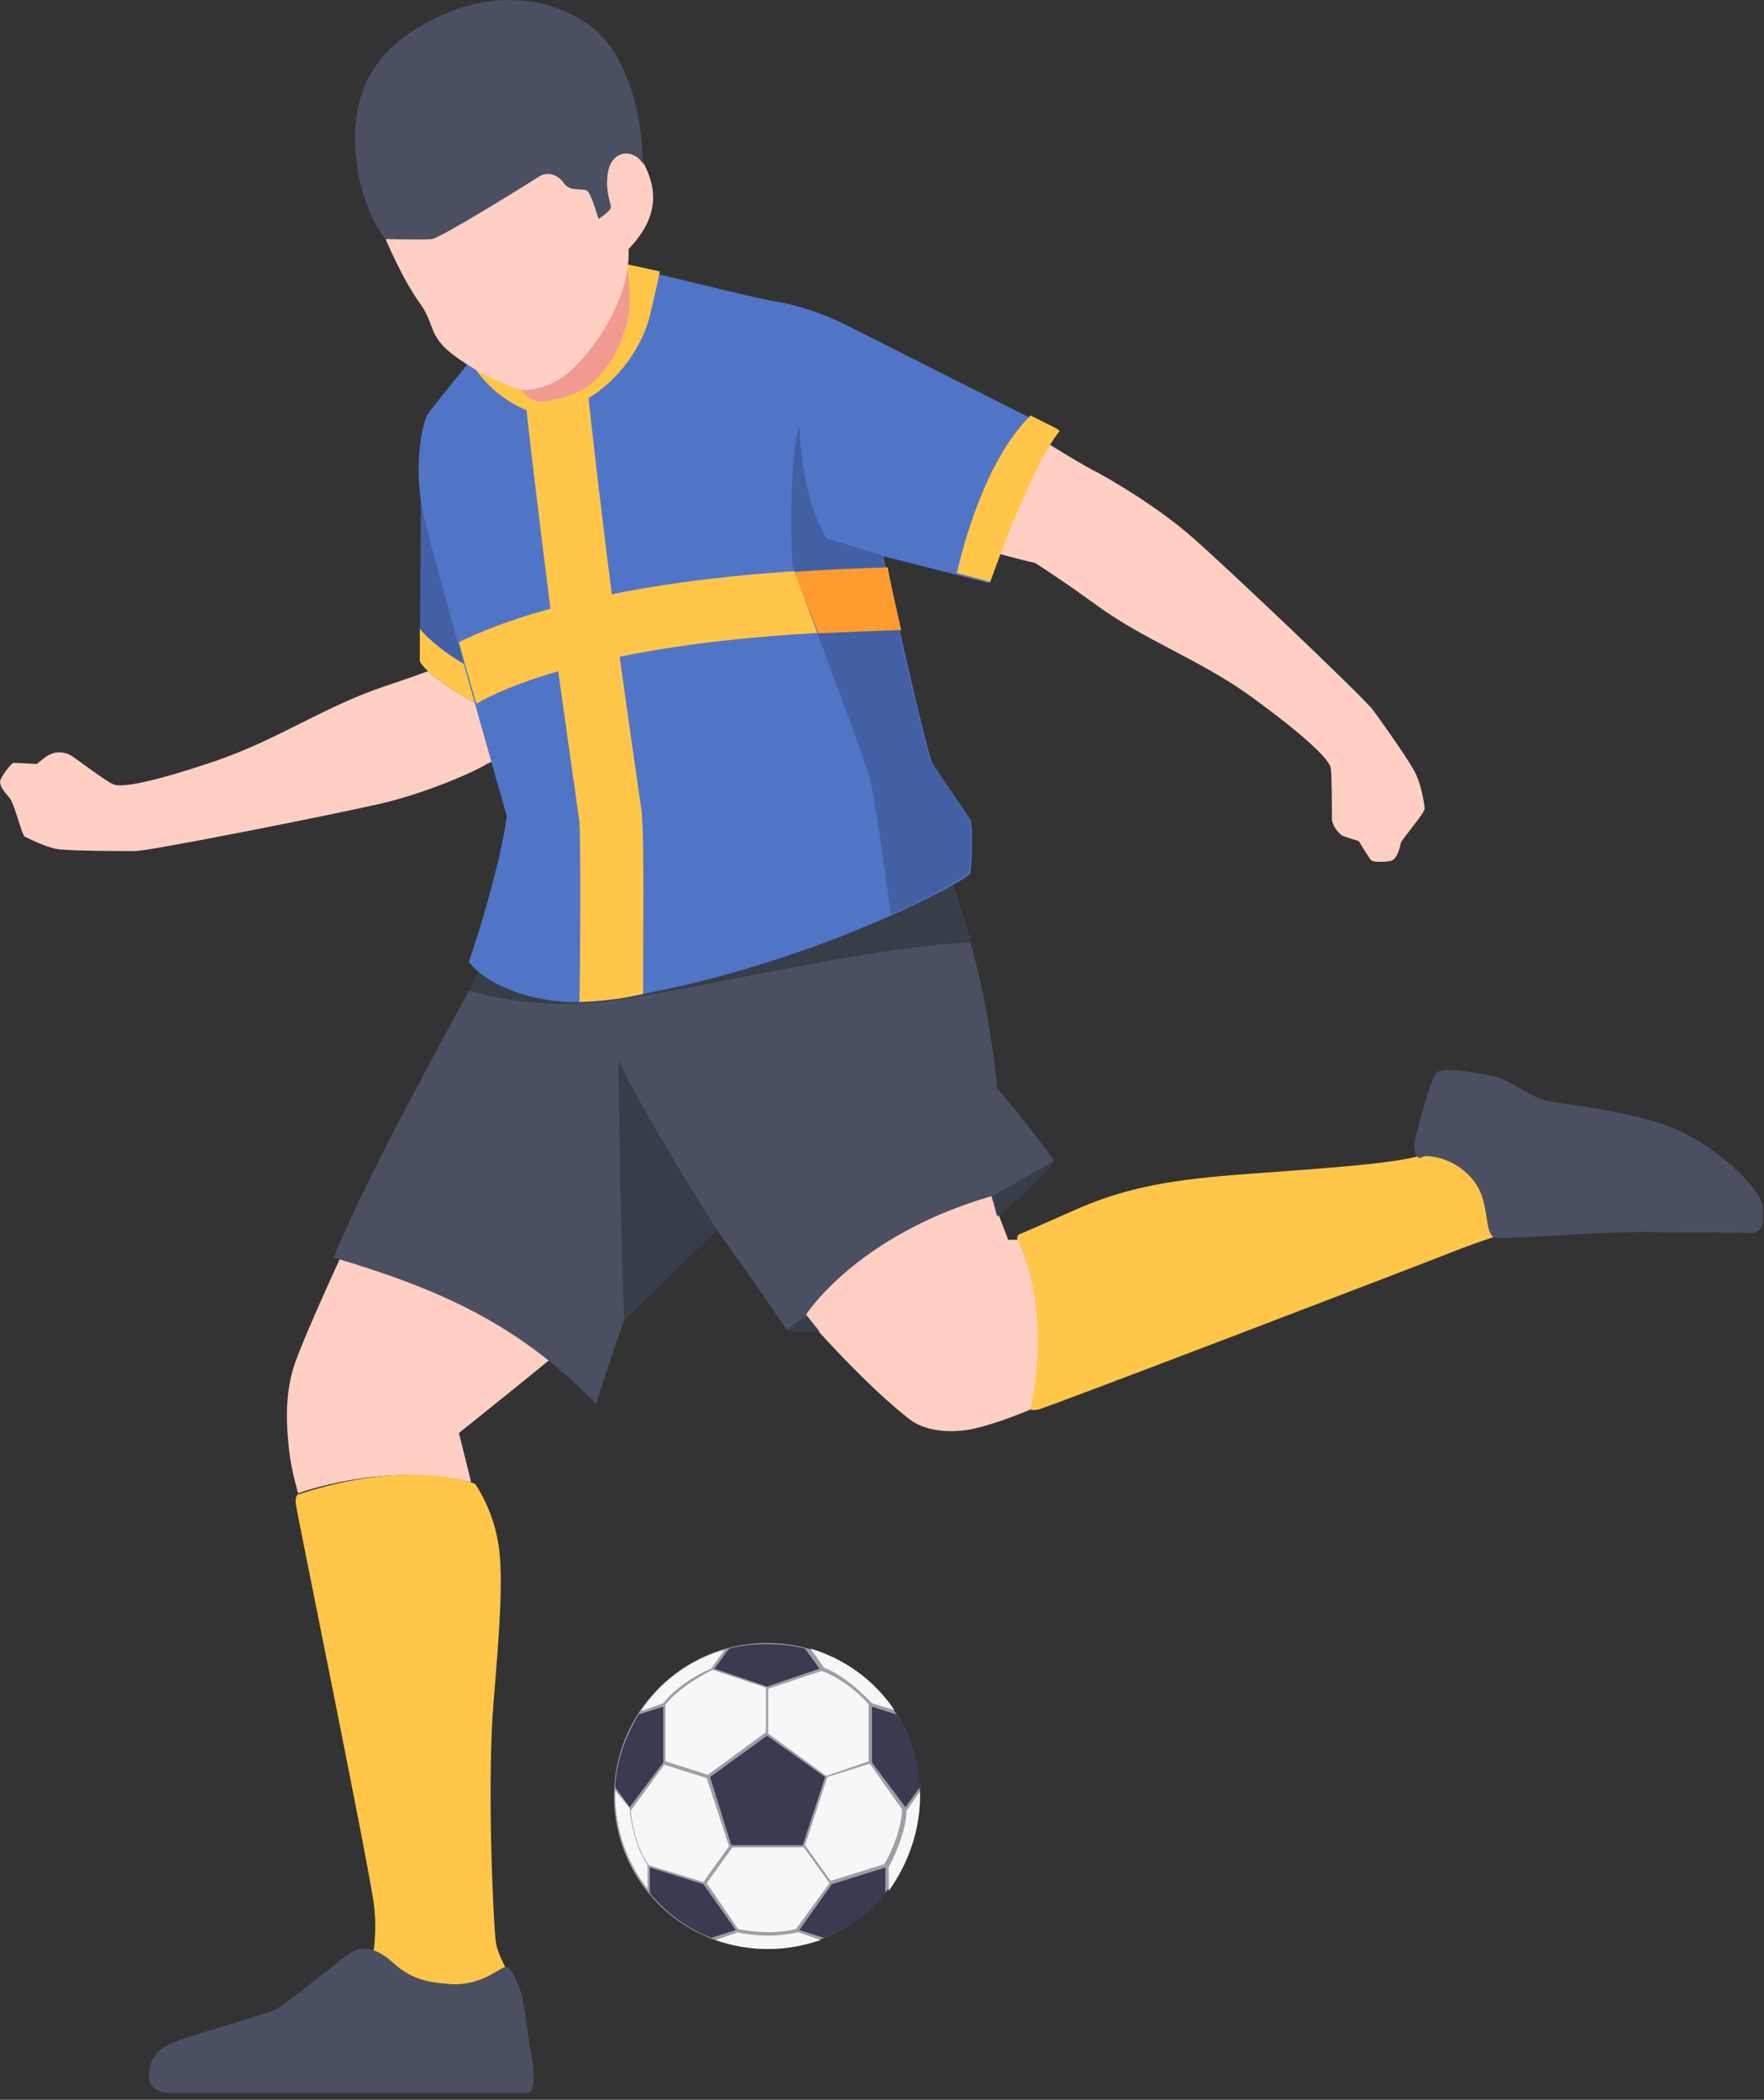
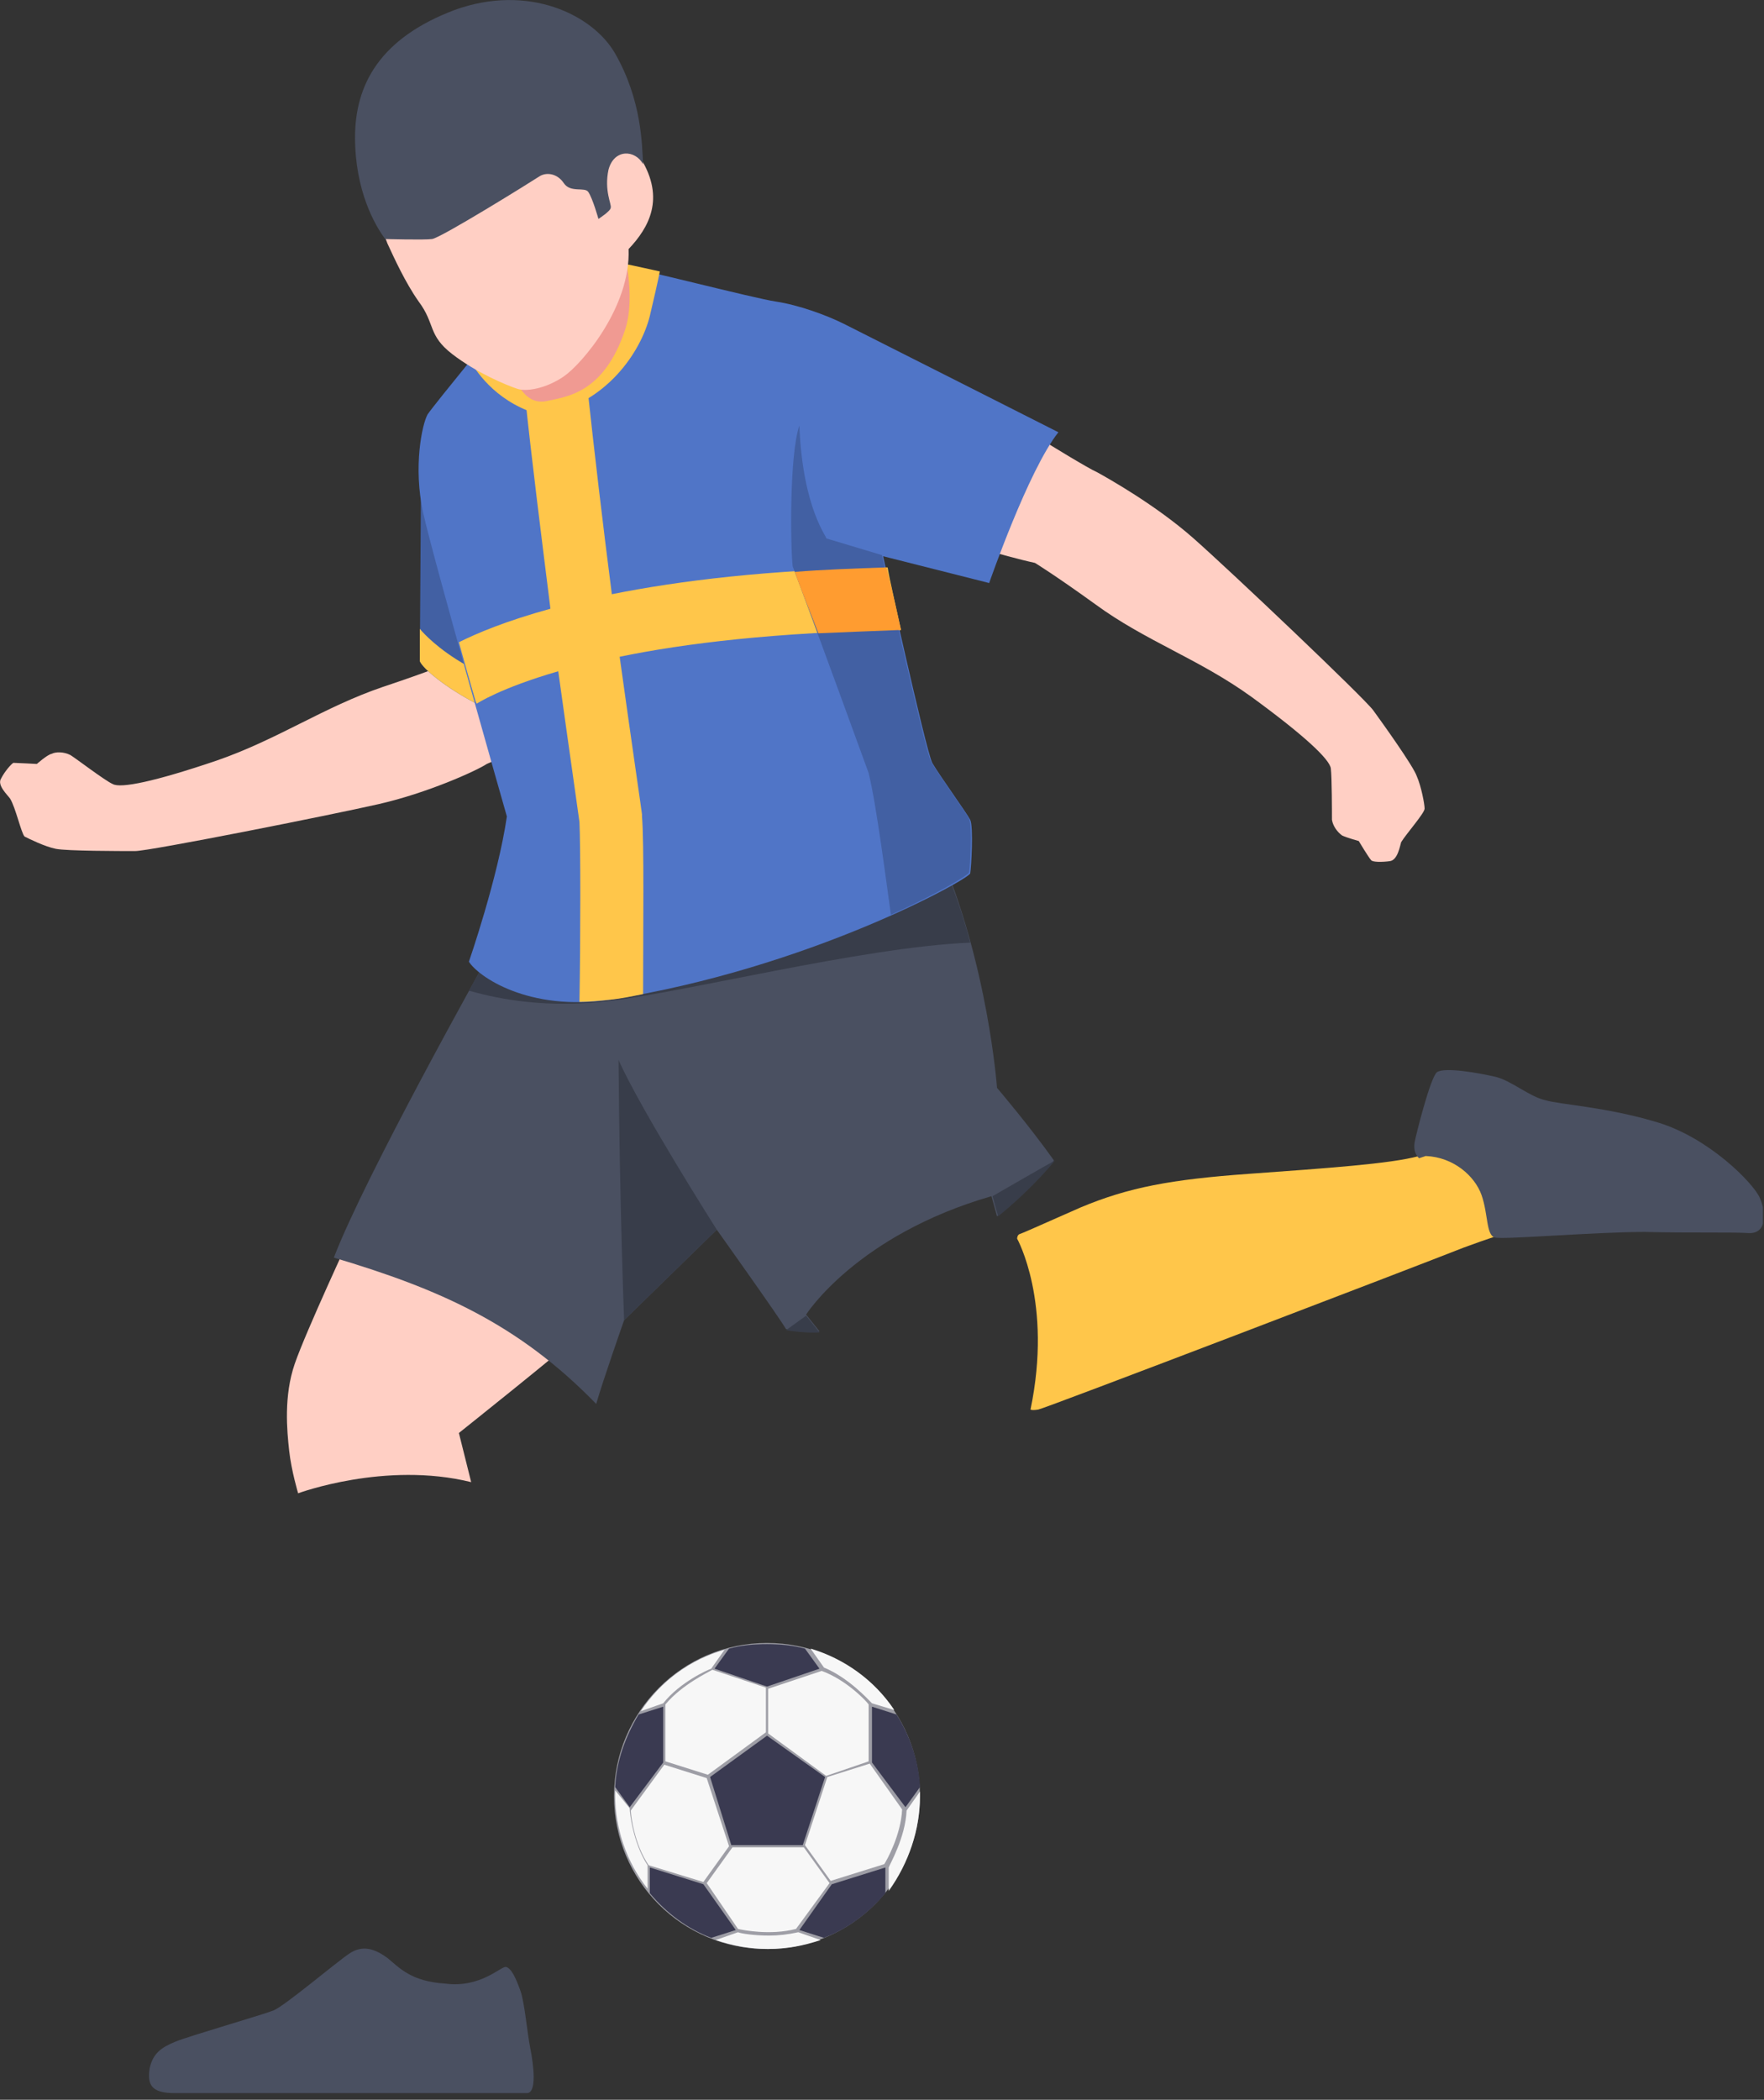
<svg xmlns="http://www.w3.org/2000/svg" width="158" height="188" viewBox="0 0 158 188" fill="none">
  <rect x="0" y="0" width="158" height="188" fill="#333333" stroke="none" />
  <g clip-path="url(#clip0_1314_3)">
    <path d="M82.4 160.802C82.4 168.302 76.3 174.502 68.7 174.502C61.1 174.502 55 168.402 55 160.802C55 153.302 61.1 147.102 68.7 147.102C76.3 147.102 82.4 153.202 82.4 160.802Z" fill="#9E9EA6" />
    <path d="M78.102 152.805V157.805L81.102 161.805L82.402 160.005C82.302 157.705 81.502 155.405 80.302 153.505L78.102 152.805Z" fill="#3A3A51" />
    <path d="M79.302 169.503V167.203L74.502 168.703L71.602 172.803L73.802 173.503C75.902 172.703 77.802 171.303 79.302 169.503Z" fill="#3A3A51" />
    <path d="M68.702 155.402L63.602 159.102L65.502 165.202H71.902L73.902 159.102L68.702 155.402Z" fill="#3A3A51" />
    <path d="M68.7 151.003L73.4 149.403L72.1 147.603C71 147.303 69.8 147.203 68.7 147.203C67.5 147.203 66.4 147.303 65.3 147.603L64 149.403L68.7 151.003Z" fill="#3A3A51" />
    <path d="M65.903 172.803L63.003 168.703L58.203 167.203V169.503C59.703 171.303 61.603 172.703 63.703 173.503L65.903 172.803Z" fill="#3A3A51" />
    <path d="M56.402 161.805L59.402 157.805V152.805L57.202 153.505C56.002 155.505 55.202 157.705 55.102 160.005L56.402 161.805Z" fill="#3A3A51" />
    <path d="M78.102 152.502L80.102 153.102C78.302 150.402 75.602 148.502 72.602 147.602L73.802 149.302C76.002 150.202 77.802 152.202 78.102 152.502Z" fill="#F7F7F7" />
    <path d="M59.402 152.503C60.902 150.603 63.402 149.503 63.702 149.403L64.902 147.703C61.802 148.603 59.202 150.503 57.402 153.203L59.402 152.503Z" fill="#F7F7F7" />
    <path d="M77.902 157.902L74.102 159.102L72.102 165.202L74.402 168.402L79.202 166.902C79.402 166.602 80.702 164.302 80.802 162.002L77.902 157.902Z" fill="#F7F7F7" />
    <path d="M77.801 157.702V152.602C77.601 152.302 75.801 150.402 73.601 149.602L68.801 151.202V155.202L74.001 159.002L77.801 157.702Z" fill="#F7F7F7" />
    <path d="M68.902 173.3C67.502 173.3 66.302 173.1 66.102 173L64.102 173.7C65.602 174.2 67.102 174.5 68.802 174.5C70.502 174.5 72.002 174.2 73.502 173.7L71.502 173C70.602 173.2 69.702 173.3 68.902 173.3Z" fill="#F7F7F7" />
    <path d="M82.402 160.802C82.402 160.602 82.402 160.502 82.402 160.402L81.202 162.102C81.102 164.502 79.702 166.902 79.602 167.202V169.302C81.402 166.802 82.402 163.802 82.402 160.802Z" fill="#F7F7F7" />
    <path d="M63 168.5L65.3 165.3L63.3 159.2L59.5 158L56.5 162.1C56.5 162.5 56.8 165.1 58.1 167L63 168.5Z" fill="#F7F7F7" />
    <path d="M66.101 172.702C66.501 172.802 69.001 173.302 71.301 172.702L74.301 168.602L72.001 165.402H65.601L63.301 168.602L66.101 172.702Z" fill="#F7F7F7" />
    <path d="M55.102 160.301C55.102 160.401 55.102 160.601 55.102 160.701C55.102 163.701 56.102 166.701 58.002 169.101V167.001C56.702 165.001 56.402 162.301 56.402 161.901L55.102 160.301Z" fill="#F7F7F7" />
    <path d="M59.602 152.6V157.7L63.402 158.9L68.602 155.1V151.1L63.802 149.5C63.502 149.7 61.102 150.8 59.602 152.6Z" fill="#F7F7F7" />
-     <path d="M73.402 119.299C77.502 123.799 80.202 126.099 81.502 127.099C82.802 128.099 85.102 128.399 87.302 127.899C89.502 127.399 92.302 126.199 92.302 126.199C92.302 126.199 95.302 120.699 91.202 110.999H90.302L89.502 108.899L89.002 105.199C89.002 105.199 82.802 105.399 77.302 109.199C71.802 112.999 71.102 117.699 71.102 117.699L73.402 119.299Z" fill="#FFCFC4" />
    <path d="M31.503 110.4C31.503 110.4 27.402 119.2 26.402 122.1C25.402 125 25.703 128.1 25.902 129.9C26.102 131.7 26.703 133.7 26.703 133.7C26.703 133.7 34.502 130.8 42.203 132.7L41.102 128.3C41.102 128.3 49.903 121.3 53.102 118.5C48.903 112.7 38.502 108.4 31.503 110.4Z" fill="#FFCFC4" />
    <path d="M43.402 86.199C43.402 86.199 32.702 105.299 29.902 112.599C39.302 115.399 46.402 118.499 53.402 125.699C54.002 123.599 55.902 118.199 55.902 118.199L64.202 110.099C64.202 110.099 69.902 118.099 70.402 118.999C72.202 119.399 73.402 119.199 73.402 119.199L72.202 117.699C72.202 117.699 76.702 110.599 88.802 107.099L89.302 108.899C89.302 108.899 92.002 106.799 94.402 103.899C92.202 100.799 89.302 97.399 89.302 97.399C89.302 97.399 88.502 86.299 84.102 76.199H47.302C47.302 76.199 45.102 79.699 43.402 86.199Z" fill="#4A5061" />
    <path d="M53.904 89.699C60.804 88.999 77.104 84.799 86.904 84.399C86.204 81.699 85.204 78.899 84.004 76.199H47.304C47.304 76.199 45.104 79.699 43.404 86.199C43.404 86.199 42.904 87.099 42.004 88.699C43.804 89.199 48.004 90.299 53.904 89.699Z" fill="#383D4A" />
    <path d="M64.202 110.098C64.202 110.098 57.402 99.398 55.402 94.898C55.502 108.198 55.902 118.198 55.902 118.198L64.202 110.098Z" fill="#383D4A" />
    <path d="M73.402 119.297L72.202 117.797L70.402 119.097C72.202 119.397 73.402 119.297 73.402 119.297Z" fill="#383D4A" />
    <path d="M88.902 107.098L89.402 108.898C89.402 108.898 92.102 106.798 94.502 103.898C94.102 104.098 88.902 107.098 88.902 107.098Z" fill="#383D4A" />
    <path d="M94.001 39.799C94.001 39.799 97.401 41.899 98.301 42.299C99.201 42.799 103.501 45.199 106.901 48.199C110.301 51.199 122.201 62.499 123.001 63.599C123.801 64.699 126.601 68.599 126.901 69.499C127.301 70.399 127.601 71.999 127.601 72.399C127.601 72.799 126.001 74.599 125.501 75.399C125.401 75.699 125.201 76.999 124.501 77.099C123.801 77.199 122.901 77.199 122.801 76.999C122.601 76.799 121.701 75.299 121.701 75.299C121.701 75.299 120.601 74.999 120.201 74.799C119.801 74.499 119.401 73.999 119.301 73.399C119.301 72.799 119.301 69.599 119.201 68.799C119.101 67.999 116.901 65.899 112.101 62.399C107.401 58.999 102.601 57.399 98.101 54.099C94.501 51.499 92.701 50.399 92.701 50.399C89.901 49.799 84.801 48.199 84.801 48.199L86.401 37.299C86.501 37.199 90.601 38.399 94.001 39.799Z" fill="#FFCFC4" />
    <path d="M48.201 66.399C48.201 66.399 44.501 67.999 43.601 68.399C42.701 68.999 38.301 70.999 33.901 71.999C29.501 72.999 13.401 76.199 12.101 76.199C10.801 76.199 6.001 76.199 5.001 75.999C4.001 75.799 2.601 75.099 2.201 74.899C1.901 74.599 1.401 72.299 0.901 71.499C0.701 71.199 -0.299 70.299 0.101 69.699C0.401 69.099 1.001 68.399 1.201 68.299C1.401 68.299 3.301 68.399 3.301 68.399C3.301 68.399 4.201 67.599 4.601 67.499C5.001 67.299 5.701 67.299 6.301 67.599C6.801 67.899 9.401 69.899 10.101 70.199C10.801 70.599 13.801 69.999 19.401 68.099C24.901 66.199 29.001 63.299 34.301 61.499C38.501 60.099 40.401 59.299 40.401 59.299C42.501 57.299 46.801 54.199 46.801 54.199L54.801 61.799C54.701 61.699 51.301 64.399 48.201 66.399Z" fill="#FFCFC4" />
    <path d="M37.702 44.203L37.602 59.203C38.202 60.603 45.802 65.903 51.402 65.103V44.203H37.702Z" fill="#4260A3" />
    <path d="M37.602 56.301V59.201C38.202 60.601 45.802 65.901 51.402 65.101V62.501C41.702 61.501 37.602 56.301 37.602 56.301Z" fill="#FFC64A" />
    <path d="M45.8 27.801C45.8 27.801 38.9 36.201 38.3 37.101C37.8 38.001 37 41.801 37.9 45.901C38.8 50.001 45.4 73.101 45.4 73.101C44.6 78.601 42 86.101 42 86.101C42.8 87.401 47.3 90.601 54.7 89.501C72.5 86.701 86.8 78.701 86.9 78.201C87 77.701 87.2 74.001 86.9 73.401C86.6 72.801 84.2 69.501 83.5 68.301C82.9 67.101 79.1 49.801 79.1 49.801L88.6 52.201C88.6 52.201 92.1 42.101 94.8 38.701C94.8 38.701 77.2 29.801 75.6 29.001C74 28.201 71.5 27.301 69.5 27.001C67.5 26.701 57.1 24.001 55.1 23.701C53.3 23.301 49.3 24.201 45.8 27.801Z" fill="#5075C7" />
    <path d="M57.502 73.102V72.902C57.502 72.802 56.602 66.702 55.502 58.802C61.302 57.602 69.502 56.602 80.702 56.402C80.202 54.102 79.702 52.002 79.502 50.802C68.802 51.002 60.802 52.002 54.802 53.202C54.002 47.002 53.202 40.202 52.602 34.602L47.002 35.202C47.602 41.002 48.502 48.102 49.302 54.502C45.302 55.602 42.702 56.702 41.102 57.502C41.602 59.302 42.102 61.102 42.602 62.802L42.702 63.002C42.702 63.002 44.802 61.602 50.002 60.102C51.002 67.302 51.802 72.802 51.902 73.602C52.002 75.702 52.002 83.802 51.902 89.702C52.802 89.702 53.702 89.602 54.702 89.502C55.702 89.402 56.602 89.202 57.602 89.002C57.602 83.502 57.702 75.302 57.502 73.102Z" fill="#FFC64A" />
    <path d="M58.202 28.301C58.602 26.601 58.902 25.301 59.102 24.301C57.302 23.901 55.902 23.601 55.302 23.501C53.302 23.301 49.302 24.101 45.902 27.701C45.902 27.701 44.002 30.001 42.102 32.301C42.802 33.501 44.702 36.201 48.602 37.201C54.302 36.201 57.402 31.501 58.202 28.301Z" fill="#FFC64A" />
    <path d="M45.999 33.502C45.999 33.502 46.799 36.402 48.999 35.902C50.799 35.502 54.099 35.202 55.999 29.502C56.999 26.402 55.799 22.102 55.799 22.102H43.199C43.199 22.102 44.199 29.802 45.999 33.502Z" fill="#F09A92" />
-     <path d="M92.299 37.203C88.199 41.303 86.299 48.803 85.699 51.303L88.699 52.103C88.699 52.103 92.199 42.003 94.899 38.603C94.999 38.503 93.899 38.003 92.299 37.203Z" fill="#FFC64A" />
    <path d="M71.599 38.102C70.699 40.702 70.799 48.902 70.999 50.702C72.999 56.002 77.799 69.202 77.799 69.202C78.499 72.002 79.399 79.102 79.799 81.902C84.199 79.902 86.799 78.302 86.799 78.102C86.899 77.602 87.099 73.902 86.799 73.302C86.499 72.702 84.099 69.402 83.399 68.202C82.799 67.002 78.999 49.702 78.999 49.702L73.999 48.202C74.199 48.202 71.899 45.702 71.599 38.102Z" fill="#4260A3" />
    <path d="M79.399 50.801C76.499 50.901 73.699 51.001 71.199 51.201C71.699 52.701 72.499 54.601 73.299 56.701C75.599 56.601 78.099 56.501 80.699 56.401C80.199 54.101 79.699 52.001 79.399 50.801Z" fill="#FF9C30" />
    <path d="M37.502 27C39.002 29 38.302 30 40.502 31.7C42.702 33.4 45.402 34.5 46.302 34.8C47.102 35.1 48.902 34.8 50.502 33.7C52.102 32.6 56.502 27.5 56.302 22.3C58.102 20.4 59.602 17.8 57.402 14.2C57.202 12.4 53.302 -1 44.302 1.2C35.302 3.5 32.902 7.9 32.802 11.9C32.602 15.9 34.202 20.6 34.702 21.8C35.302 23.1 36.302 25.3 37.502 27Z" fill="#FFCFC4" />
    <path d="M34.501 21.4C34.501 21.4 38.001 21.5 38.701 21.4C39.501 21.3 47.701 16.2 48.301 15.8C48.901 15.4 49.901 15.5 50.501 16.4C51.101 17.3 52.401 16.7 52.701 17.2C53.101 17.8 53.601 19.6 53.601 19.6C53.601 19.6 54.701 18.9 54.701 18.6C54.801 18.3 54.101 17.1 54.501 15.2C55.001 13.3 56.901 13.4 57.601 14.7C57.501 13 57.501 9 55.101 4.8C53.101 1.3 47.301 -1.5 40.701 0.9C34.101 3.4 31.801 7.5 31.801 12.3C31.801 17.1 33.601 20.2 34.501 21.4Z" fill="#4A5061" />
-     <path d="M26.701 133.8C26.701 133.8 26.401 133.9 26.501 134.7C26.601 135.5 33.101 167.3 33.501 170.6C33.901 173.9 33.101 176.1 33.101 177.7C33.001 179.3 33.401 180.9 38.701 181.1C44.001 181.3 46.001 178.8 45.901 177.8C45.801 176.8 44.601 175.3 44.401 173.8C44.201 172.3 43.601 159.8 44.201 152.5C44.801 145.3 45.101 140.8 44.601 138C44.101 135.1 42.701 133.1 42.601 132.9C42.501 132.8 42.101 132.7 42.101 132.7C42.101 132.7 36.501 130.6 26.701 133.8Z" fill="#FFC64A" />
    <path d="M92.302 126.201C92.302 126.201 92.402 126.301 93.002 126.201C93.602 126.101 126.802 113.401 131.102 111.701C135.402 110.101 137.902 109.601 138.302 108.901C138.702 108.201 138.702 103.601 135.302 102.601C132.002 101.601 129.602 102.801 127.102 103.501C124.602 104.201 118.702 104.601 111.802 105.101C104.902 105.601 101.102 106.301 96.802 108.101C92.502 110.001 91.602 110.401 91.302 110.501C91.102 110.601 91.102 110.901 91.102 110.901C91.102 110.901 94.302 116.601 92.302 126.201Z" fill="#FFC64A" />
    <path d="M34.7 175.301C33.6 174.501 32.5 174.101 31.3 174.901C30.1 175.701 25.5 179.601 24.5 180.001C23.5 180.401 16.9 182.301 15.7 182.801C14.5 183.301 13.7 183.801 13.4 185.201C13.2 186.601 13.5 187.401 15.6 187.401C17.7 187.401 46.3 187.401 47.2 187.401C48.1 187.401 47.8 184.901 47.5 183.401C47.2 181.901 47 179.301 46.6 178.201C46.2 177.101 45.8 176.201 45.3 176.101C44.8 176.101 43 178.001 39.9 177.601C36.8 177.401 35.8 176.201 34.7 175.301Z" fill="#4A5061" />
    <path d="M127.702 103.501C130.202 103.601 132.102 105.301 132.702 107.001C133.302 108.701 133.102 110.601 133.902 110.801C134.702 111.001 142.802 110.301 147.302 110.301C151.702 110.401 154.902 110.301 156.602 110.401C158.302 110.501 158.202 108.501 157.602 107.201C157.002 105.901 153.102 101.901 148.502 100.501C143.902 99.101 139.702 98.901 138.402 98.501C137.002 98.201 135.302 96.701 133.902 96.401C132.602 96.101 129.402 95.501 128.702 96.001C128.102 96.501 126.802 101.701 126.702 102.301C126.602 103.001 126.802 103.401 127.102 103.701L127.702 103.501Z" fill="#4A5061" />
  </g>
  <defs>
    <clipPath id="clip0_1314_3">
      <rect width="157.9" height="187.5" fill="white" />
    </clipPath>
  </defs>
</svg>